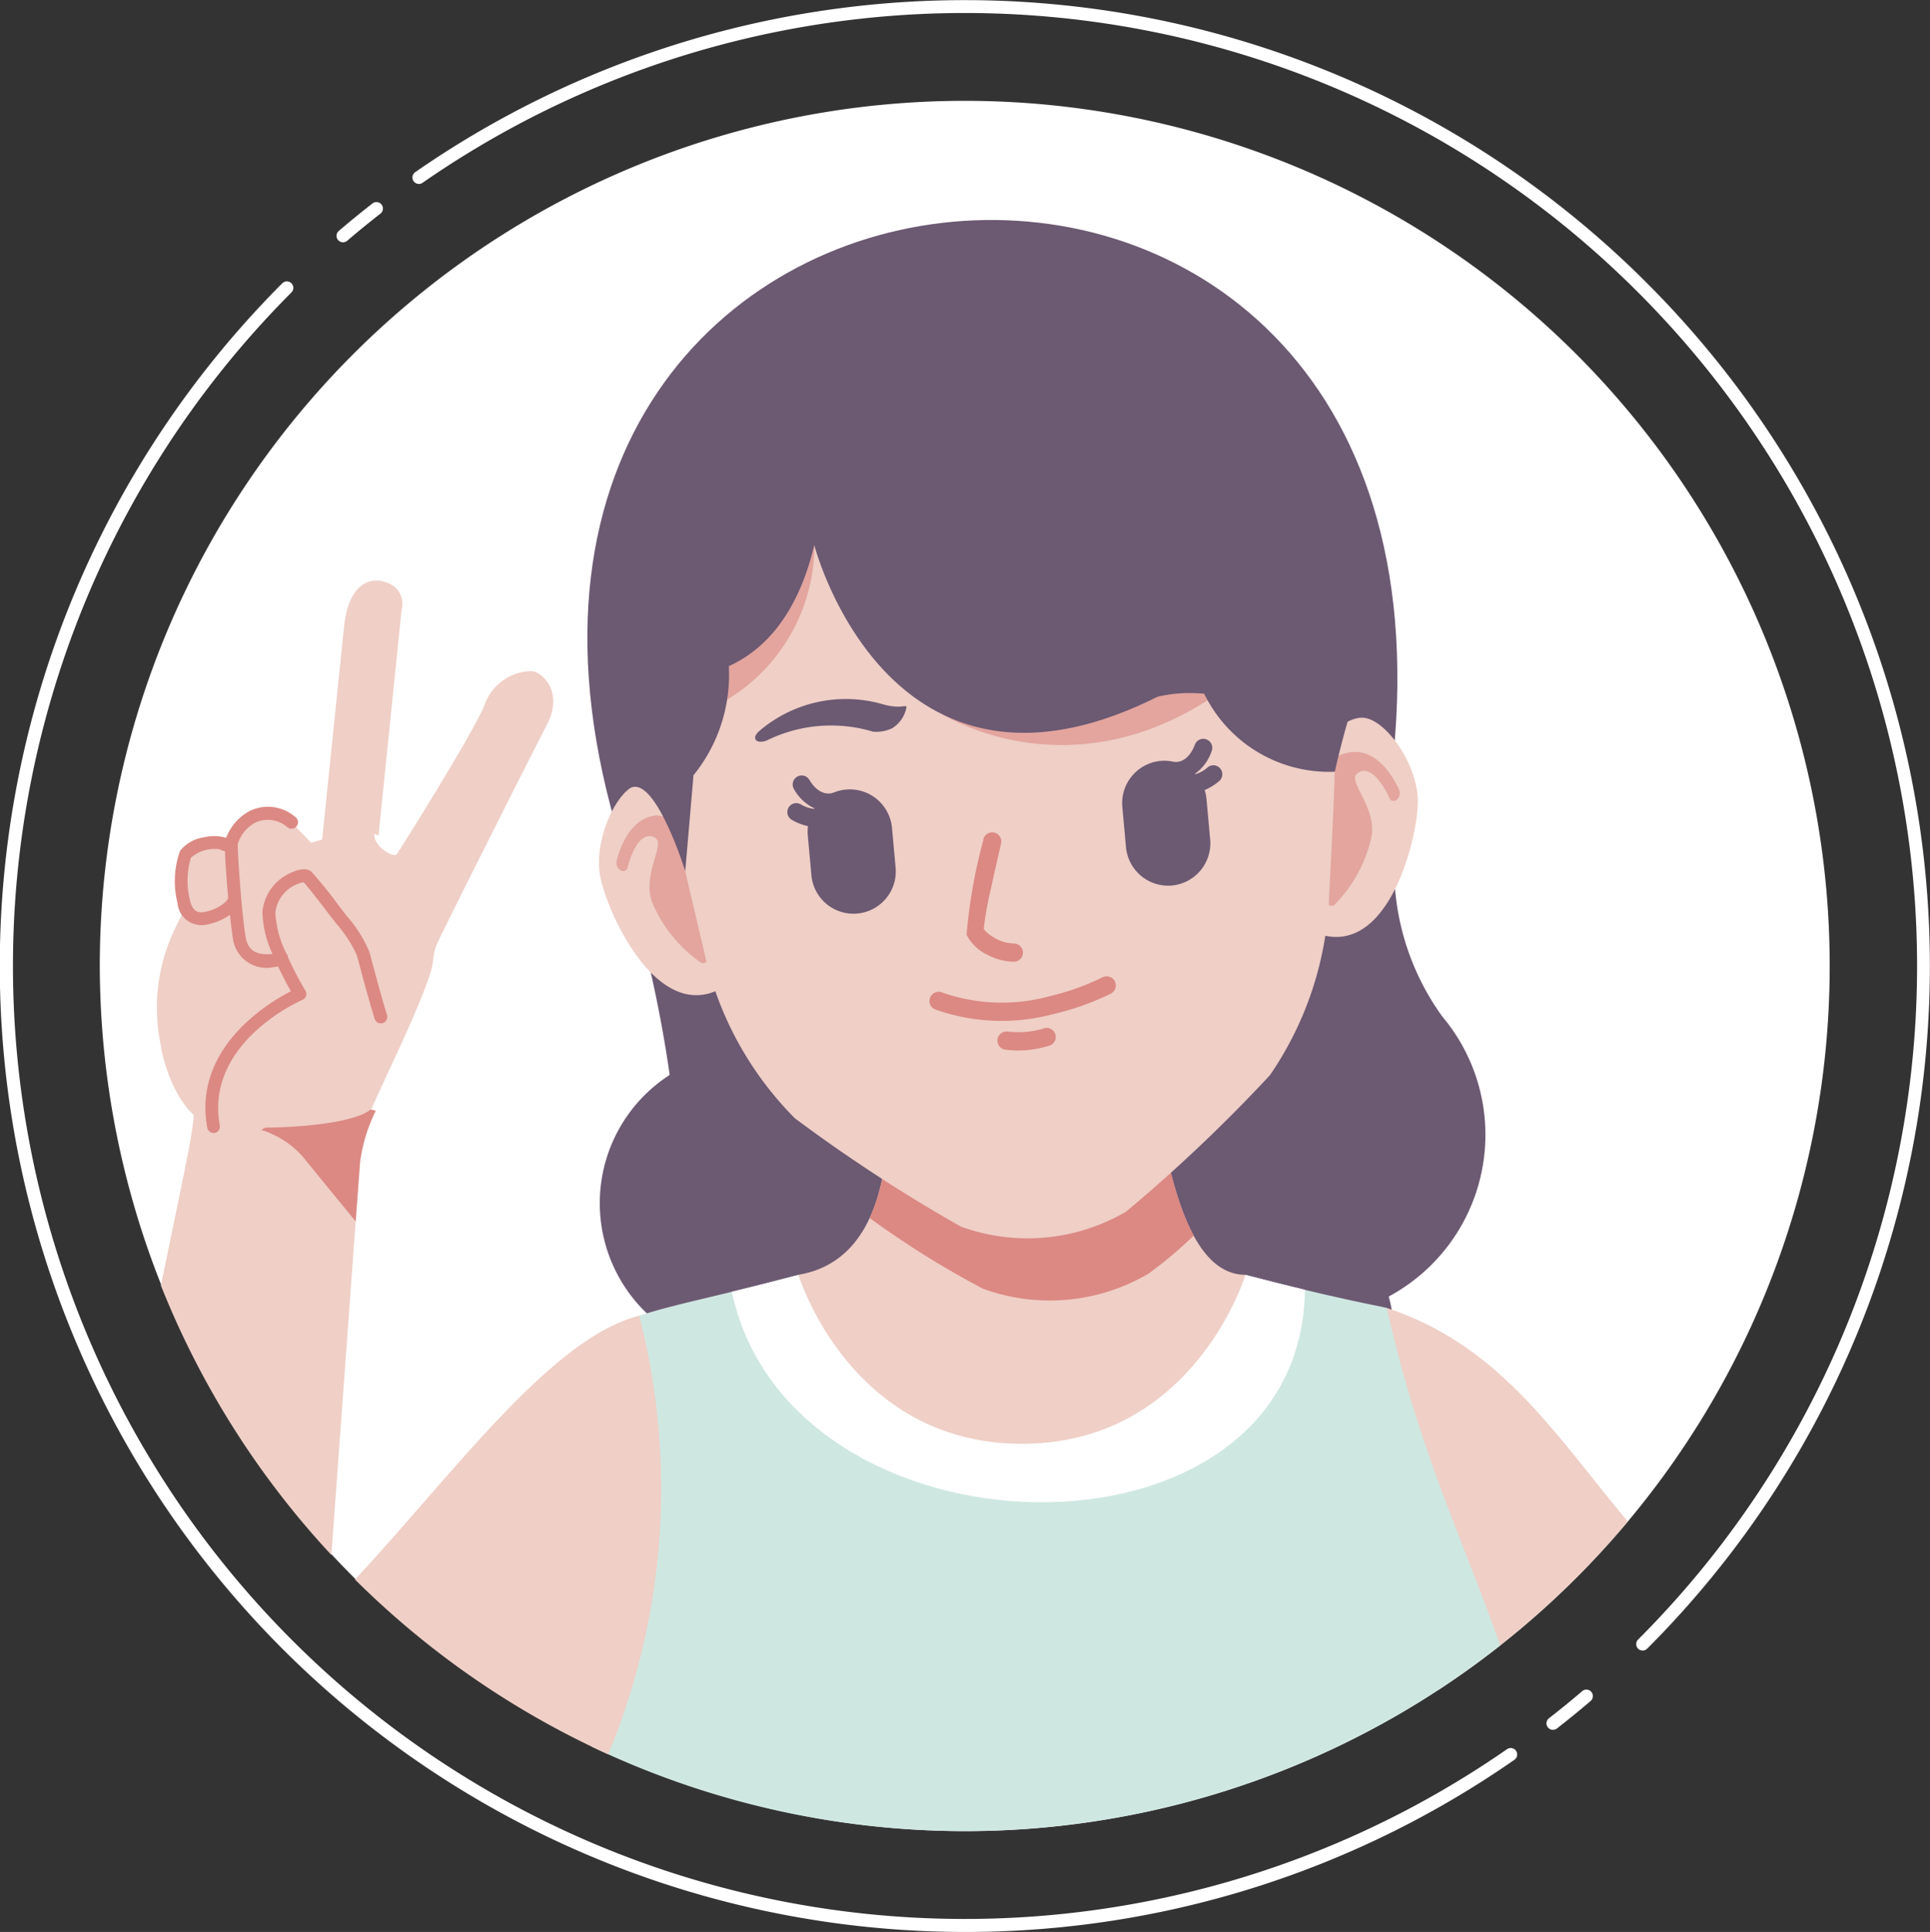
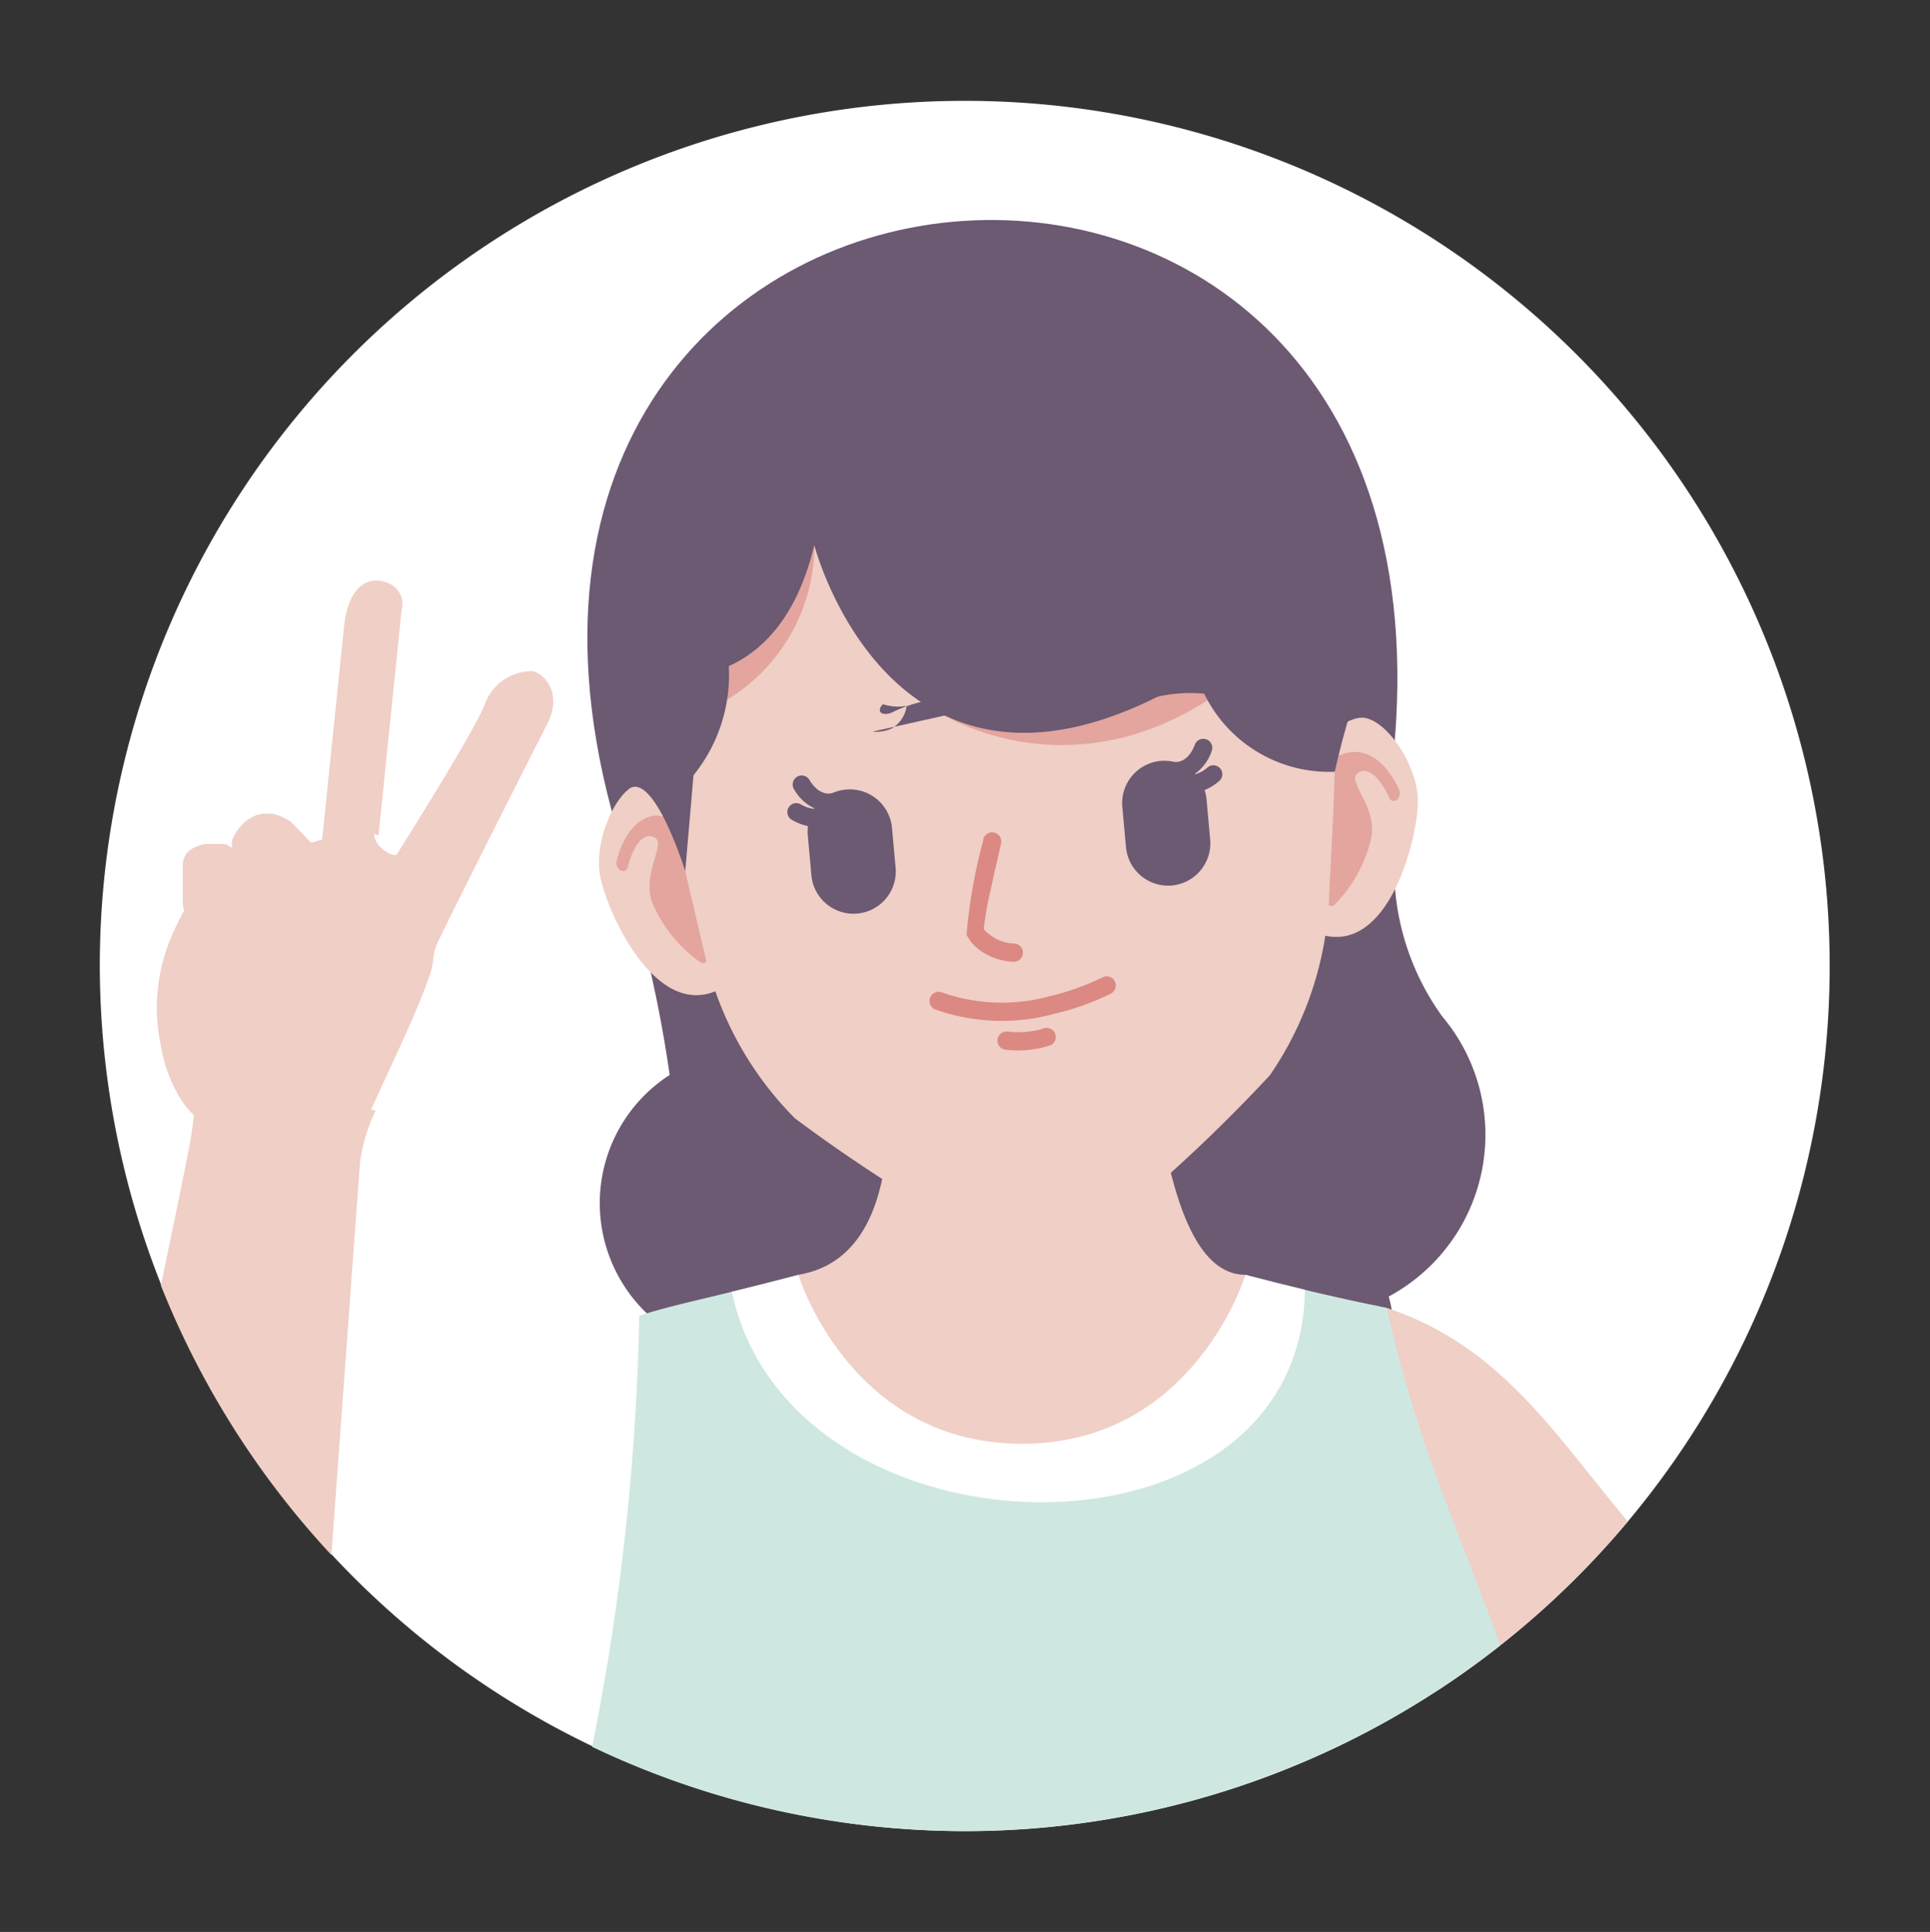
<svg xmlns="http://www.w3.org/2000/svg" id="avatar-05" width="60" height="60.047" viewBox="0 0 60 60.047">
  <rect x="0" y="0" width="60" height="60.047" fill="#333333" stroke="none" />
  <defs>
    <clipPath id="clip-path">
      <rect id="Rectangle_5215" data-name="Rectangle 5215" width="60" height="60.047" fill="none" />
    </clipPath>
  </defs>
  <g id="Group_14650" data-name="Group 14650" clip-path="url(#clip-path)">
    <path id="Path_11029" data-name="Path 11029" d="M48.607,75.712a26.89,26.89,0,1,0-26.89-26.89,26.943,26.943,0,0,0,26.89,26.89" transform="translate(-18.615 -18.798)" fill="#fff" fill-rule="evenodd" />
    <path id="Path_11030" data-name="Path 11030" d="M156.721,186.243a5.708,5.708,0,0,1-1.662,8.708,4.757,4.757,0,0,1-8.976,3.1c-1.419.109-3,.226-4.356.325a3.957,3.957,0,0,1-7.712-1.756,4.741,4.741,0,0,1-1.309-8.556,39.777,39.777,0,0,0-1.414-6.247l1.108-.94,22.921-.448a7.89,7.89,0,0,0,1.4,5.813Z" transform="translate(-111.887 -154.654)" fill="#6c5972" fill-rule="evenodd" />
    <path id="Path_11031" data-name="Path 11031" d="M298.657,284.552c3.553,1.17,5.248,3.962,7.5,6.639a27.079,27.079,0,0,1-5.868,5.222c-1.489-2.957-2.952-7.376-1.632-11.861" transform="translate(-255.551 -243.902)" fill="#efcfc6" fill-rule="evenodd" />
    <path id="Path_11032" data-name="Path 11032" d="M157.087,288.888c-1.025-3-2.531-6.022-3.515-10.461a.072.072,0,0,0-.015-.033c-.043-.024-1.586-.291-4.385-1.026l-7.091,5.25-6.807-5.25c-2.8.735-3.814.9-4.95,1.269a75.215,75.215,0,0,1-1.464,13.4,26.913,26.913,0,0,0,28.228-3.152" transform="translate(-110.451 -237.743)" fill="#cfe7e1" fill-rule="evenodd" />
    <path id="Path_11033" data-name="Path 11033" d="M177.07,277.83c-.535-.128-1.151-.281-1.845-.463l-7.091,5.25-6.807-5.25c-.831.218-1.506.386-2.072.524,1.81,8.58,17.7,8.889,17.816-.061" transform="translate(-136.503 -237.743)" fill="#fff" fill-rule="evenodd" />
    <path id="Path_11034" data-name="Path 11034" d="M180.71,190.1h0c-2.7,0-4.2,2.265-4.2,4.969,0,1.52.731,6.911-2.752,7.5,0,0,1.561,5.159,6.807,5.25l.142,0h0l.141,0c5.247-.091,6.807-5.25,6.807-5.25-2.392,0-2.737-5.8-3.071-7.6-.493-2.659-1.175-4.863-3.878-4.863" transform="translate(-148.937 -162.947)" fill="#efcfc6" fill-rule="evenodd" />
-     <path id="Path_11035" data-name="Path 11035" d="M194,190.1h0c-2.7,0-4.2,2.265-4.2,4.969,0,1.032.337,3.848-.537,5.734a28.528,28.528,0,0,0,3.527,2.2,6.068,6.068,0,0,0,5.138-.467,12.785,12.785,0,0,0,1.412-1.188c-.982-1.8-1.226-5.109-1.463-6.39-.493-2.659-1.175-4.863-3.878-4.863" transform="translate(-162.228 -162.947)" fill="#dc8983" fill-rule="evenodd" />
-     <path id="Path_11036" data-name="Path 11036" d="M86.1,286.247c-2.745.706-5.759,4.9-8.834,8.2a26.949,26.949,0,0,0,7.871,5.434,21.51,21.51,0,0,0,.963-13.638" transform="translate(-66.23 -245.355)" fill="#efcfc6" fill-rule="evenodd" />
    <path id="Path_11037" data-name="Path 11037" d="M41.668,233.8a5.165,5.165,0,0,0-.487,1.6c-.03.39-.47,6.417-.891,12.211a26.9,26.9,0,0,1-5.3-8.376c.485-2.341.851-4.1.929-4.579.286-1.741.028-2.164.028-2.164Z" transform="translate(-29.988 -199.281)" fill="#efcfc6" fill-rule="evenodd" />
-     <path id="Path_11038" data-name="Path 11038" d="M60.422,239.05a5.165,5.165,0,0,0-.487,1.6c-.009.121-.059.8-.136,1.839-.41-.5-1.275-1.554-1.642-2.01a2.84,2.84,0,0,0-1.291-.832l1.653-1.03Z" transform="translate(-48.742 -204.527)" fill="#dc8983" fill-rule="evenodd" />
    <path id="Path_11039" data-name="Path 11039" d="M39.082,133.828m2.7.411.717-7.012a.686.686,0,0,0-.386-.822c-.559-.262-1.259-.017-1.4,1.329s-.682,6.627-.682,6.627l-.345.1-.607-.631-.052-.036-.052-.034-.051-.031-.051-.028-.049-.025-.049-.023-.049-.02-.048-.018-.047-.016-.047-.013-.046-.012h0l-.046-.009-.044-.007-.044,0h0l-.043,0h-.085l-.042,0-.041,0h0l-.04.006-.039.008-.039.009-.038.011L38,133.6l-.036.013-.036.015-.035.015-.035.018-.033.018-.033.02-.031.02-.032.021-.03.022-.03.023-.029.023-.028.024-.026.025-.027.025-.025.026-.024.026-.024.027-.023.026-.022.027-.02.027-.02.027h0l-.019.027-.018.027-.017.027-.016.026-.015.027-.014.026-.013.025-.012.025-.011.025-.01.024-.009.024-.009.023-.006.022-.007.021,0,.02h0l0,.019,0,.018,0,.017v.018h0v0h0v.007h0v.005h0v.015h0v.014h0v0h0v.02h0v.023h0v.024l-.2-.117L37,134.513l-.011-.006-.011-.006-.012-.005-.013,0-.014,0-.015,0-.015,0-.016,0-.016,0-.017,0-.018,0h-.018l-.019,0-.02,0h-.17l-.023,0-.023,0-.023,0-.023,0h0l-.023,0-.024,0-.024,0-.024,0-.024,0-.024.005-.023.006h0l-.024.006-.023.006h0l-.024.006-.023.007-.024.007-.023.008-.023.008-.023.008-.023.008-.022.009-.022.009h0l-.021.01-.022.009-.021.011-.02.01h0l-.019.011-.019.011-.019.012-.018.012-.018.012-.017.013-.016.013-.016.014-.014.013-.015.015-.013.014-.013.014h0l-.011.016-.011.015-.011.016-.009.017-.009.017-.009.018-.008.018-.008.019-.007.02-.007.02-.007.021-.006.021-.006.021-.006.022-.006.022-.005.023,0,.023,0,.024,0,.024,0,.024,0,.024,0,.025,0,.025,0,.025,0,.026,0,.026,0,.026,0,.026v.292h0v.053l0,.026v.026l0,.026v.026l0,.025,0,.025,0,.025,0,.024,0,.024,0,.024,0,.024,0,.023,0,.023,0,.022,0,.022h0l0,.022,0,.02,0,.02,0,.02,0,.019,0,.019,0,.018h0l0,.017,0,.017h0l0,.016h0l0,.016h0v.017l0,.006,0,.011v.011h0l0,.006v.006l.006.022v.016l0,.005.006.016,0,.006,0,.005v0l0,.006,0,.01,0,.005,0,0h0l0,0,0,.005v0l0,.006v.005h0v0l.007.015,0,.005h0v0l0,0,0,.01,0,0v0l0,0,.005.009,0,0,0,0h0l0,0,.019.032,0,0,.009.013,0,0h0l0,0c-.141.26-.284.548-.415.856a5.625,5.625,0,0,0-.332,3.287c.157,1.049.769,2.326,1.538,2.519s4.319.174,5.037-.49h0v0h0l0-.006h0l0-.007,0-.005,0,0c.565-1.268,1.368-2.879,1.789-4.1.174-.507.07-.613.244-1.015s2.886-5.788,3.411-6.8-.14-1.626-.473-1.661a1.573,1.573,0,0,0-1.486,1.1c-.42.962-2.623,4.468-2.71,4.591s-.726-.228-.7-.639" transform="translate(-30.015 -108.268)" fill="#efcfc6" fill-rule="evenodd" />
    <path id="Path_11040" data-name="Path 11040" d="M129.974,70.886c-.41-1.358-.857-2.773-1.27-4.207-6.652-23.147,26.553-26.16,24.177-2.194-.147,1.484-.332,2.957-.491,4.366Z" transform="translate(-109.561 -41.023)" fill="#6c5972" fill-rule="evenodd" />
    <path id="Path_11041" data-name="Path 11041" d="M133.477,171.225s-1.15-1.021-1.853-.889-1.444,1.734-1.239,2.874,1.92,5.007,4.114,3.273-1.022-5.258-1.022-5.258" transform="translate(-111.729 -145.992)" fill="#efcfc6" fill-rule="evenodd" />
    <path id="Path_11042" data-name="Path 11042" d="M137.721,178.51a.261.261,0,0,1,.08.3.142.142,0,0,1-.212.057s-.3,3.6-.879,3.093a4.307,4.307,0,0,1-1.479-1.859c-.3-.876.417-1.774.108-1.981s-.558.178-.582.214h0a2.351,2.351,0,0,0-.279.693.144.144,0,0,1-.215.1.267.267,0,0,1-.132-.28s.279-1.384,1.269-1.431a4.738,4.738,0,0,1,2.323,1.091" transform="translate(-114.963 -152.072)" fill="#e3a59e" fill-rule="evenodd" />
    <path id="Path_11043" data-name="Path 11043" d="M277.911,157.35s.947-1.211,1.663-1.208,1.734,1.445,1.736,2.6-.987,5.271-3.458,3.961.059-5.357.059-5.357" transform="translate(-237.231 -133.836)" fill="#efcfc6" fill-rule="evenodd" />
    <path id="Path_11044" data-name="Path 11044" d="M278.95,165.165a.26.26,0,0,0-.026.305.143.143,0,0,0,.22.017s.945,3.482,1.421,2.884a4.308,4.308,0,0,0,1.121-2.1c.142-.916-.73-1.67-.463-1.93s.581.076.611.106h0a2.331,2.331,0,0,1,.4.632.144.144,0,0,0,.23.064.266.266,0,0,0,.08-.3s-.525-1.312-1.507-1.18c-.939.126-2.085,1.489-2.088,1.492" transform="translate(-239.045 -140.283)" fill="#e3a59e" fill-rule="evenodd" />
    <path id="Path_11045" data-name="Path 11045" d="M151.756,74.642c-12.679,1.337-9.915,11.051-8.071,18.918a10.51,10.51,0,0,0,2.81,5.123,49.219,49.219,0,0,0,5.158,3.364,6.07,6.07,0,0,0,5.138-.467,49.146,49.146,0,0,0,4.469-4.238A10.512,10.512,0,0,0,163.1,91.8c.4-8.07,1.366-18.122-11.346-17.155" transform="translate(-121.781 -63.923)" fill="#efcfc6" fill-rule="evenodd" />
    <path id="Path_11046" data-name="Path 11046" d="M142.085,112.455a20.357,20.357,0,0,0,.158,2.438,2.71,2.71,0,0,0,1.1-.245,5.623,5.623,0,0,0,3.762-5.3l-1.767-1.541-1.836,2.023a20.852,20.852,0,0,0-1.414,2.623m7.96-3.847,1.063,6.015s4.312,2.739,9.155-1.119-10.218-4.9-10.218-4.9" transform="translate(-121.787 -92.408)" fill="#e3a59e" fill-rule="evenodd" />
    <path id="Path_11047" data-name="Path 11047" d="M207.563,212.442a.284.284,0,0,1,.258.506,8.234,8.234,0,0,1-1.777.634,6.184,6.184,0,0,1-3.7-.146.285.285,0,0,1,.209-.529,5.62,5.62,0,0,0,3.374.12,7.688,7.688,0,0,0,1.634-.585" transform="translate(-173.285 -182.067)" fill="#dc8983" fill-rule="evenodd" />
    <path id="Path_11048" data-name="Path 11048" d="M210.739,181.362a.284.284,0,1,1,.553.129c-.1.446-.207.891-.3,1.339a10.336,10.336,0,0,0-.235,1.3c.035.1.271.249.359.3a1.253,1.253,0,0,0,.574.159.284.284,0,1,1,0,.568,1.822,1.822,0,0,1-.842-.227,1.385,1.385,0,0,1-.626-.611,16.321,16.321,0,0,1,.523-2.951" transform="translate(-180.173 -155.265)" fill="#dc8983" fill-rule="evenodd" />
    <path id="Path_11049" data-name="Path 11049" d="M217.318,224.3a.284.284,0,0,1,.049-.566,2.811,2.811,0,0,0,1.091-.083.284.284,0,0,1,.259.506,3.208,3.208,0,0,1-1.4.143" transform="translate(-186.05 -191.673)" fill="#dc8983" fill-rule="evenodd" />
    <path id="Path_11050" data-name="Path 11050" d="M237.564,146.879a1.171,1.171,0,0,1-.606.012.973.973,0,0,1-.567-.569c.006-.1.176.041.709-.22a4.136,4.136,0,0,1,3.967.151c.256.188.09.366-.218.306a4.524,4.524,0,0,0-3.285.32" transform="translate(-202.621 -124.847)" fill="#6c5972" fill-rule="evenodd" />
-     <path id="Path_11051" data-name="Path 11051" d="M167.968,153.2a1.175,1.175,0,0,0,.6-.1.972.972,0,0,0,.455-.662c-.023-.093-.166.072-.736-.089a4.139,4.139,0,0,0-3.876.863c-.218.231-.022.376.269.262a4.526,4.526,0,0,1,3.29-.277" transform="translate(-140.842 -130.46)" fill="#6c5972" fill-rule="evenodd" />
+     <path id="Path_11051" data-name="Path 11051" d="M167.968,153.2a1.175,1.175,0,0,0,.6-.1.972.972,0,0,0,.455-.662c-.023-.093-.166.072-.736-.089c-.218.231-.022.376.269.262a4.526,4.526,0,0,1,3.29-.277" transform="translate(-140.842 -130.46)" fill="#6c5972" fill-rule="evenodd" />
    <path id="Path_11052" data-name="Path 11052" d="M245.388,161.4h0a1.31,1.31,0,0,1,.39.023.313.313,0,0,1,.045.006s.4.079.634-.541a.279.279,0,0,1,.523.194,1.421,1.421,0,0,1-.525.718l.012.013a1.015,1.015,0,0,0,.388-.216.278.278,0,0,1,.356.427,1.706,1.706,0,0,1-.453.28,1.379,1.379,0,0,1,.058.285l.114,1.256a1.317,1.317,0,0,1-1.19,1.426h0a1.317,1.317,0,0,1-1.427-1.189l-.114-1.256a1.317,1.317,0,0,1,1.19-1.427" transform="translate(-209.308 -137.749)" fill="#6c5972" fill-rule="evenodd" />
    <path id="Path_11053" data-name="Path 11053" d="M173.16,169.091h0a1.3,1.3,0,0,0-.379.093.311.311,0,0,0-.043.013s-.384.151-.722-.418a.279.279,0,0,0-.479.285,1.428,1.428,0,0,0,.646.613l-.01.015a1.018,1.018,0,0,1-.42-.143.278.278,0,0,0-.273.485,1.7,1.7,0,0,0,.5.194,1.293,1.293,0,0,0-.006.29l.114,1.256a1.314,1.314,0,0,0,2.617-.237l-.114-1.256a1.317,1.317,0,0,0-1.427-1.19" transform="translate(-146.861 -144.551)" fill="#6c5972" fill-rule="evenodd" />
-     <path id="Path_11054" data-name="Path 11054" d="M39.276,185.691a.2.2,0,0,1-.2-.165c-.452-2.47,1.882-3.873,2.6-4.241-.1-.174-.249-.453-.4-.771a.7.7,0,0,1-.119.018,1.054,1.054,0,0,1-1.287-.9c-.03-.194-.06-.446-.089-.721a1.848,1.848,0,0,1-.781.313.748.748,0,0,1-.85-.681,2.8,2.8,0,0,1,.078-1.618,1.161,1.161,0,0,1,.755-.426,1.337,1.337,0,0,1,.68.018,1.575,1.575,0,0,1,.74-.838,1.3,1.3,0,0,1,1.41.191.2.2,0,1,1-.235.327.927.927,0,0,0-1-.157,1.106,1.106,0,0,0-.556.681c0,.185.041.908.105,1.628a.14.14,0,0,1,0,.015c.04.449.089.9.136,1.208.085.555.46.581.841.557a3.313,3.313,0,0,1-.314-1.309,1.48,1.48,0,0,1,.895-1.221c.162-.074.46-.177.629-.028a13.087,13.087,0,0,1,.838,1.038l.244.317a4.183,4.183,0,0,1,.707,1.105c.033.1.075.261.13.47.1.358.231.871.43,1.524a.2.2,0,0,1-.385.118c-.2-.66-.338-1.177-.434-1.539-.054-.2-.094-.353-.125-.453a4.1,4.1,0,0,0-.639-.976l-.248-.32c-.223-.291-.626-.815-.759-.956a.7.7,0,0,0-.221.067,1.08,1.08,0,0,0-.66.88,3.242,3.242,0,0,0,.339,1.261.229.229,0,0,1,.029.038.2.2,0,0,1,.028.092,10.552,10.552,0,0,0,.537,1.028.2.2,0,0,1-.094.29c-.03.013-3.038,1.319-2.566,3.9a.2.2,0,0,1-.161.235.215.215,0,0,1-.036,0m.069-8.825a1.082,1.082,0,0,0-.771.274,2.475,2.475,0,0,0-.027,1.322c.088.4.313.379.41.367.349-.04.756-.3.777-.447-.051-.56-.09-1.126-.1-1.452a.208.208,0,0,1-.122-.038.373.373,0,0,0-.164-.026" transform="translate(-32.632 -150.477)" fill="#dc8983" />
    <path id="Path_11055" data-name="Path 11055" d="M137.919,77.564s4.3,1.317,5.57-3.982c0,0,2.522,9.758,11.888,4.034a4.318,4.318,0,0,0,4.293,3.009,26.211,26.211,0,0,1,.9-3.109L158.788,72.4s-2.2-5.05-5.135-5.875-8.409-.259-9.017-.2-3.793,2.526-3.793,2.526-3.418,2.151-2.924,8.719" transform="translate(-118.174 -56.639)" fill="#6c5972" fill-rule="evenodd" />
    <path id="Path_11056" data-name="Path 11056" d="M136.717,137.385l1.144.532a4.96,4.96,0,0,1-1.038,3.938l-.256,2.978s-1.04-3.337-1.839-2.479l-.253-4.511Z" transform="translate(-115.264 -117.759)" fill="#6c5972" fill-rule="evenodd" />
-     <path id="Path_11057" data-name="Path 11057" d="M30.009,60.047A30.024,30.024,0,0,1,8.775,8.805a.2.2,0,1,1,.285.284,29.639,29.639,0,0,0,0,41.868h0A29.566,29.566,0,0,0,46.85,54.366a.2.2,0,1,1,.23.33,29.87,29.87,0,0,1-17.07,5.351m18.269-6.282a.2.2,0,0,1-.159-.078.2.2,0,0,1,.035-.283q.524-.406,1.032-.841a.2.2,0,0,1,.262.306q-.516.44-1.046.853a.2.2,0,0,1-.124.042M51.069,51.3a.2.2,0,0,1-.142-.343,29.605,29.605,0,0,0,0-41.868h0a29.568,29.568,0,0,0-37.79-3.408.2.2,0,1,1-.229-.33,29.968,29.968,0,0,1,38.3,3.455h0a30.008,30.008,0,0,1,0,42.436.2.2,0,0,1-.143.058m-40.4-43.77a.2.2,0,0,1-.131-.354q.516-.44,1.046-.853a.2.2,0,1,1,.247.317q-.523.407-1.032.842a.2.2,0,0,1-.131.048" transform="translate(0 0)" fill="#fff" />
  </g>
</svg>